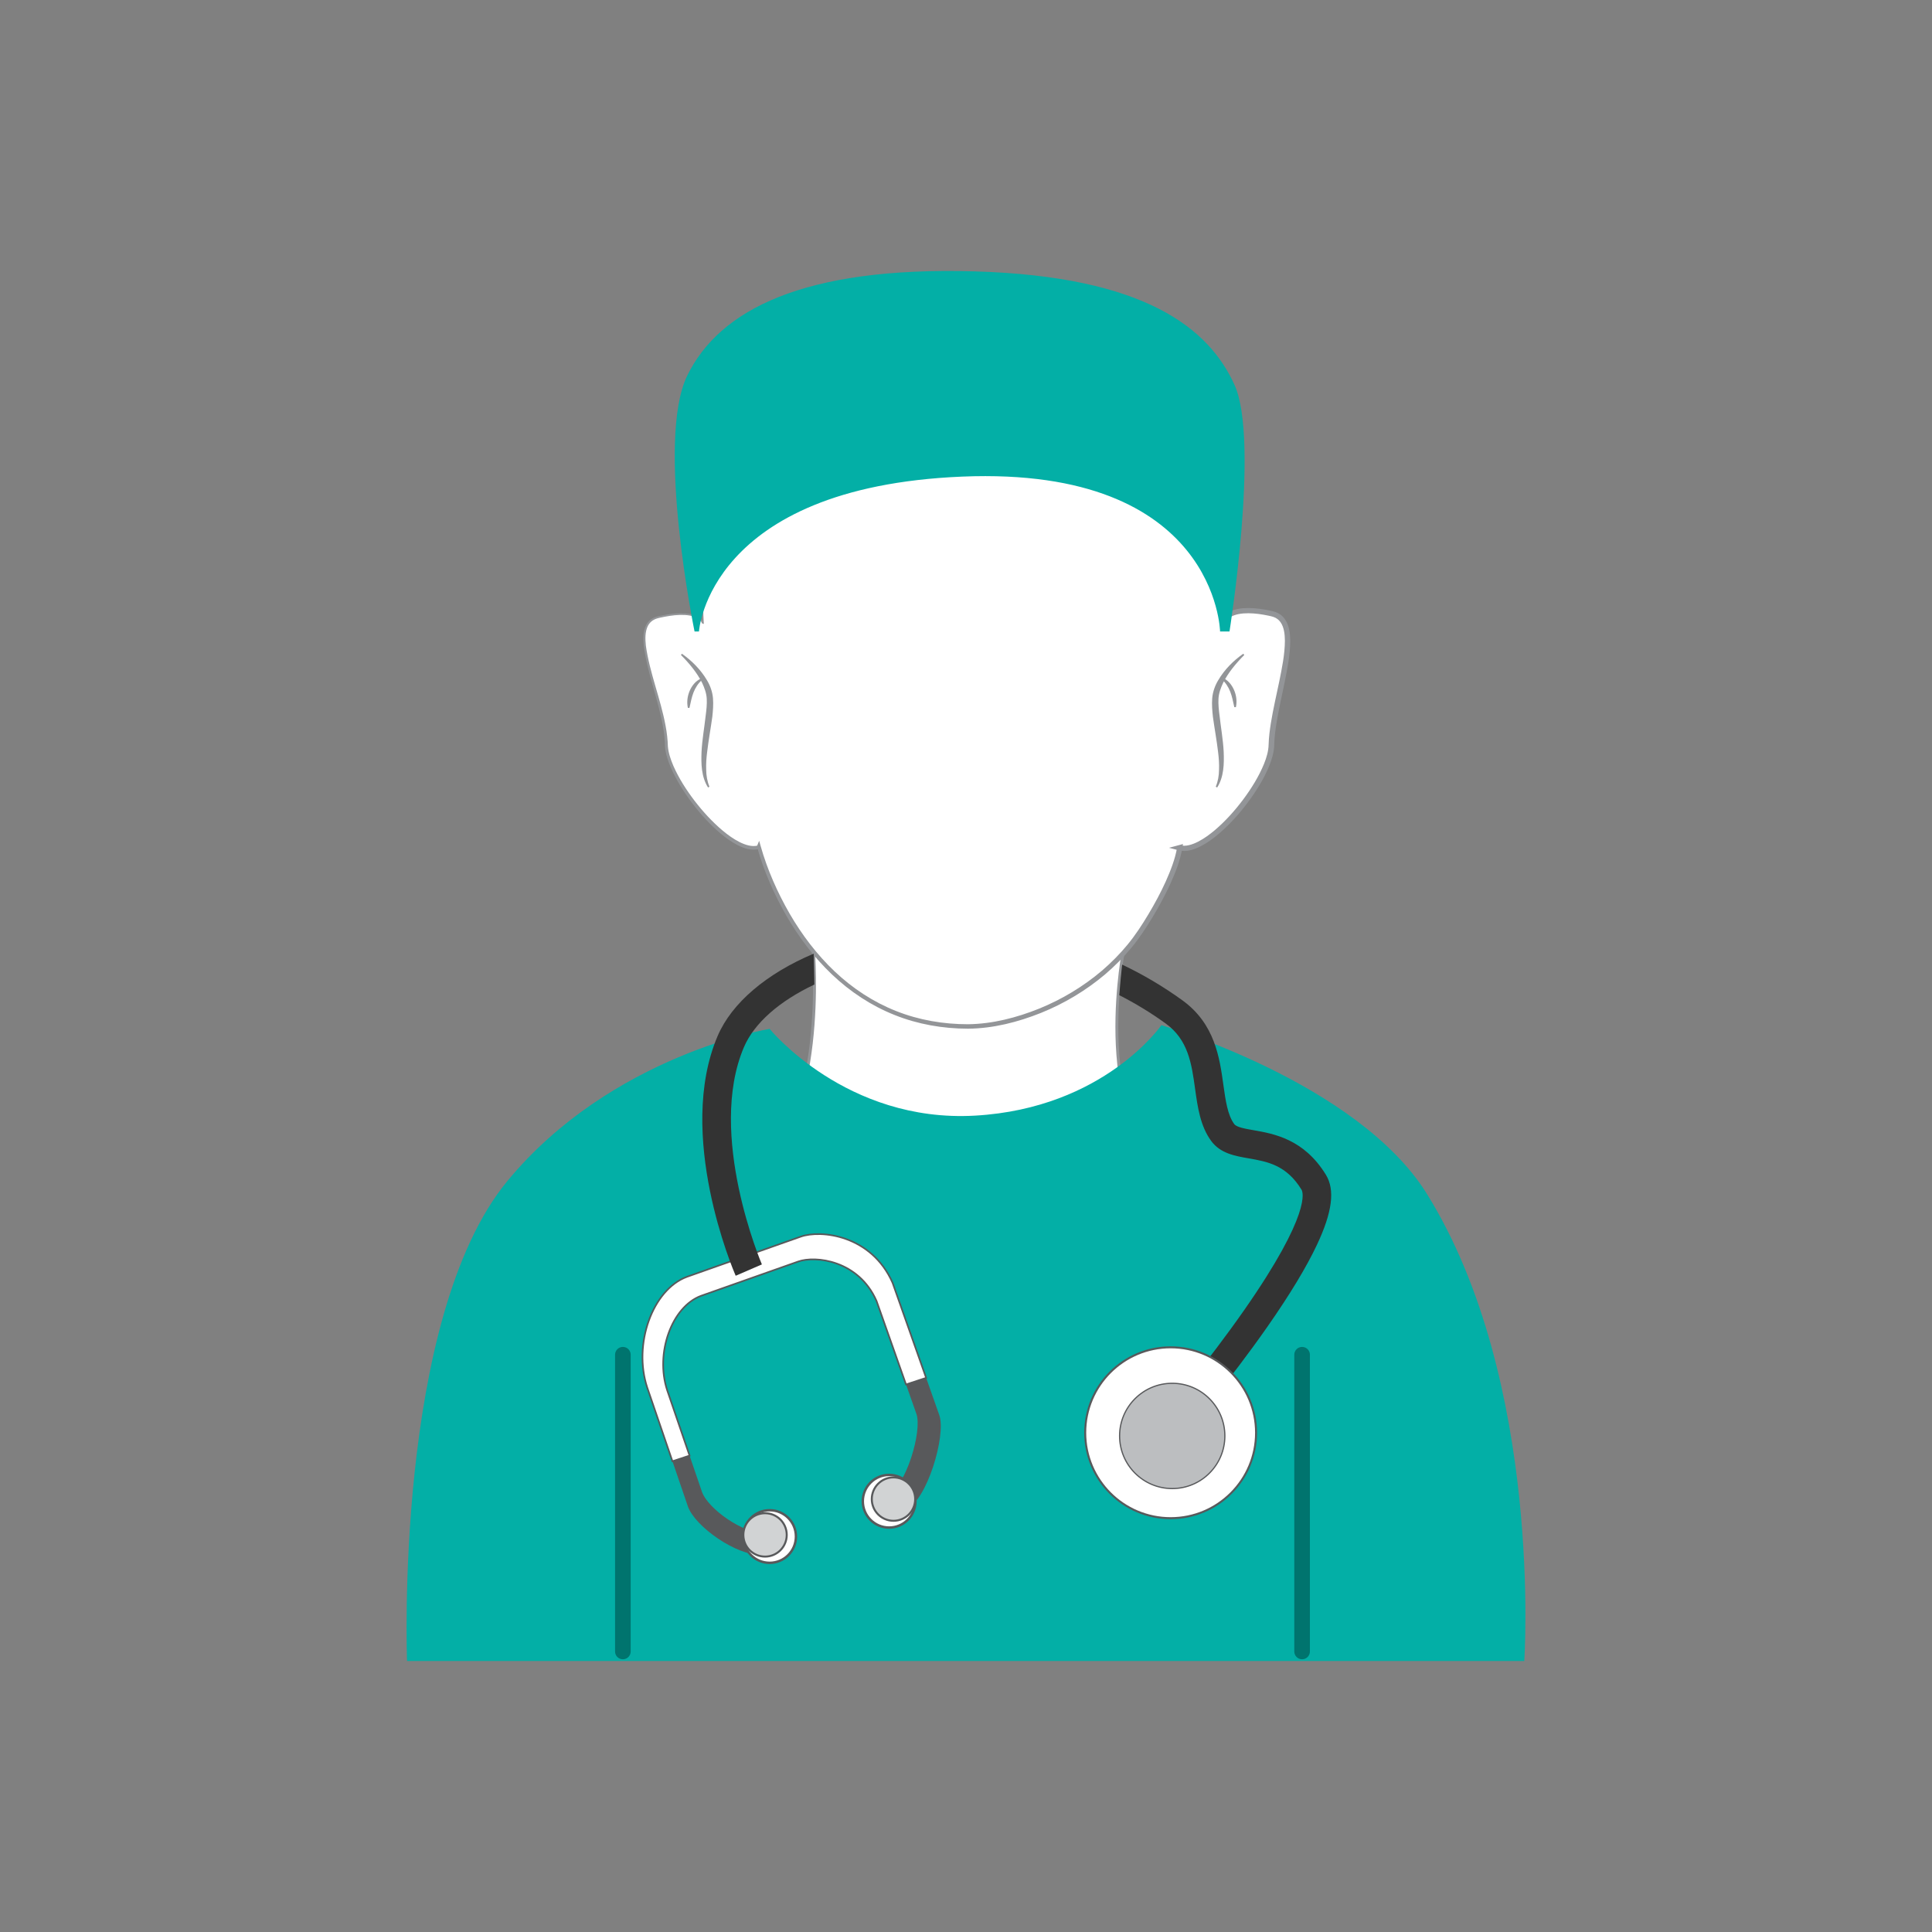
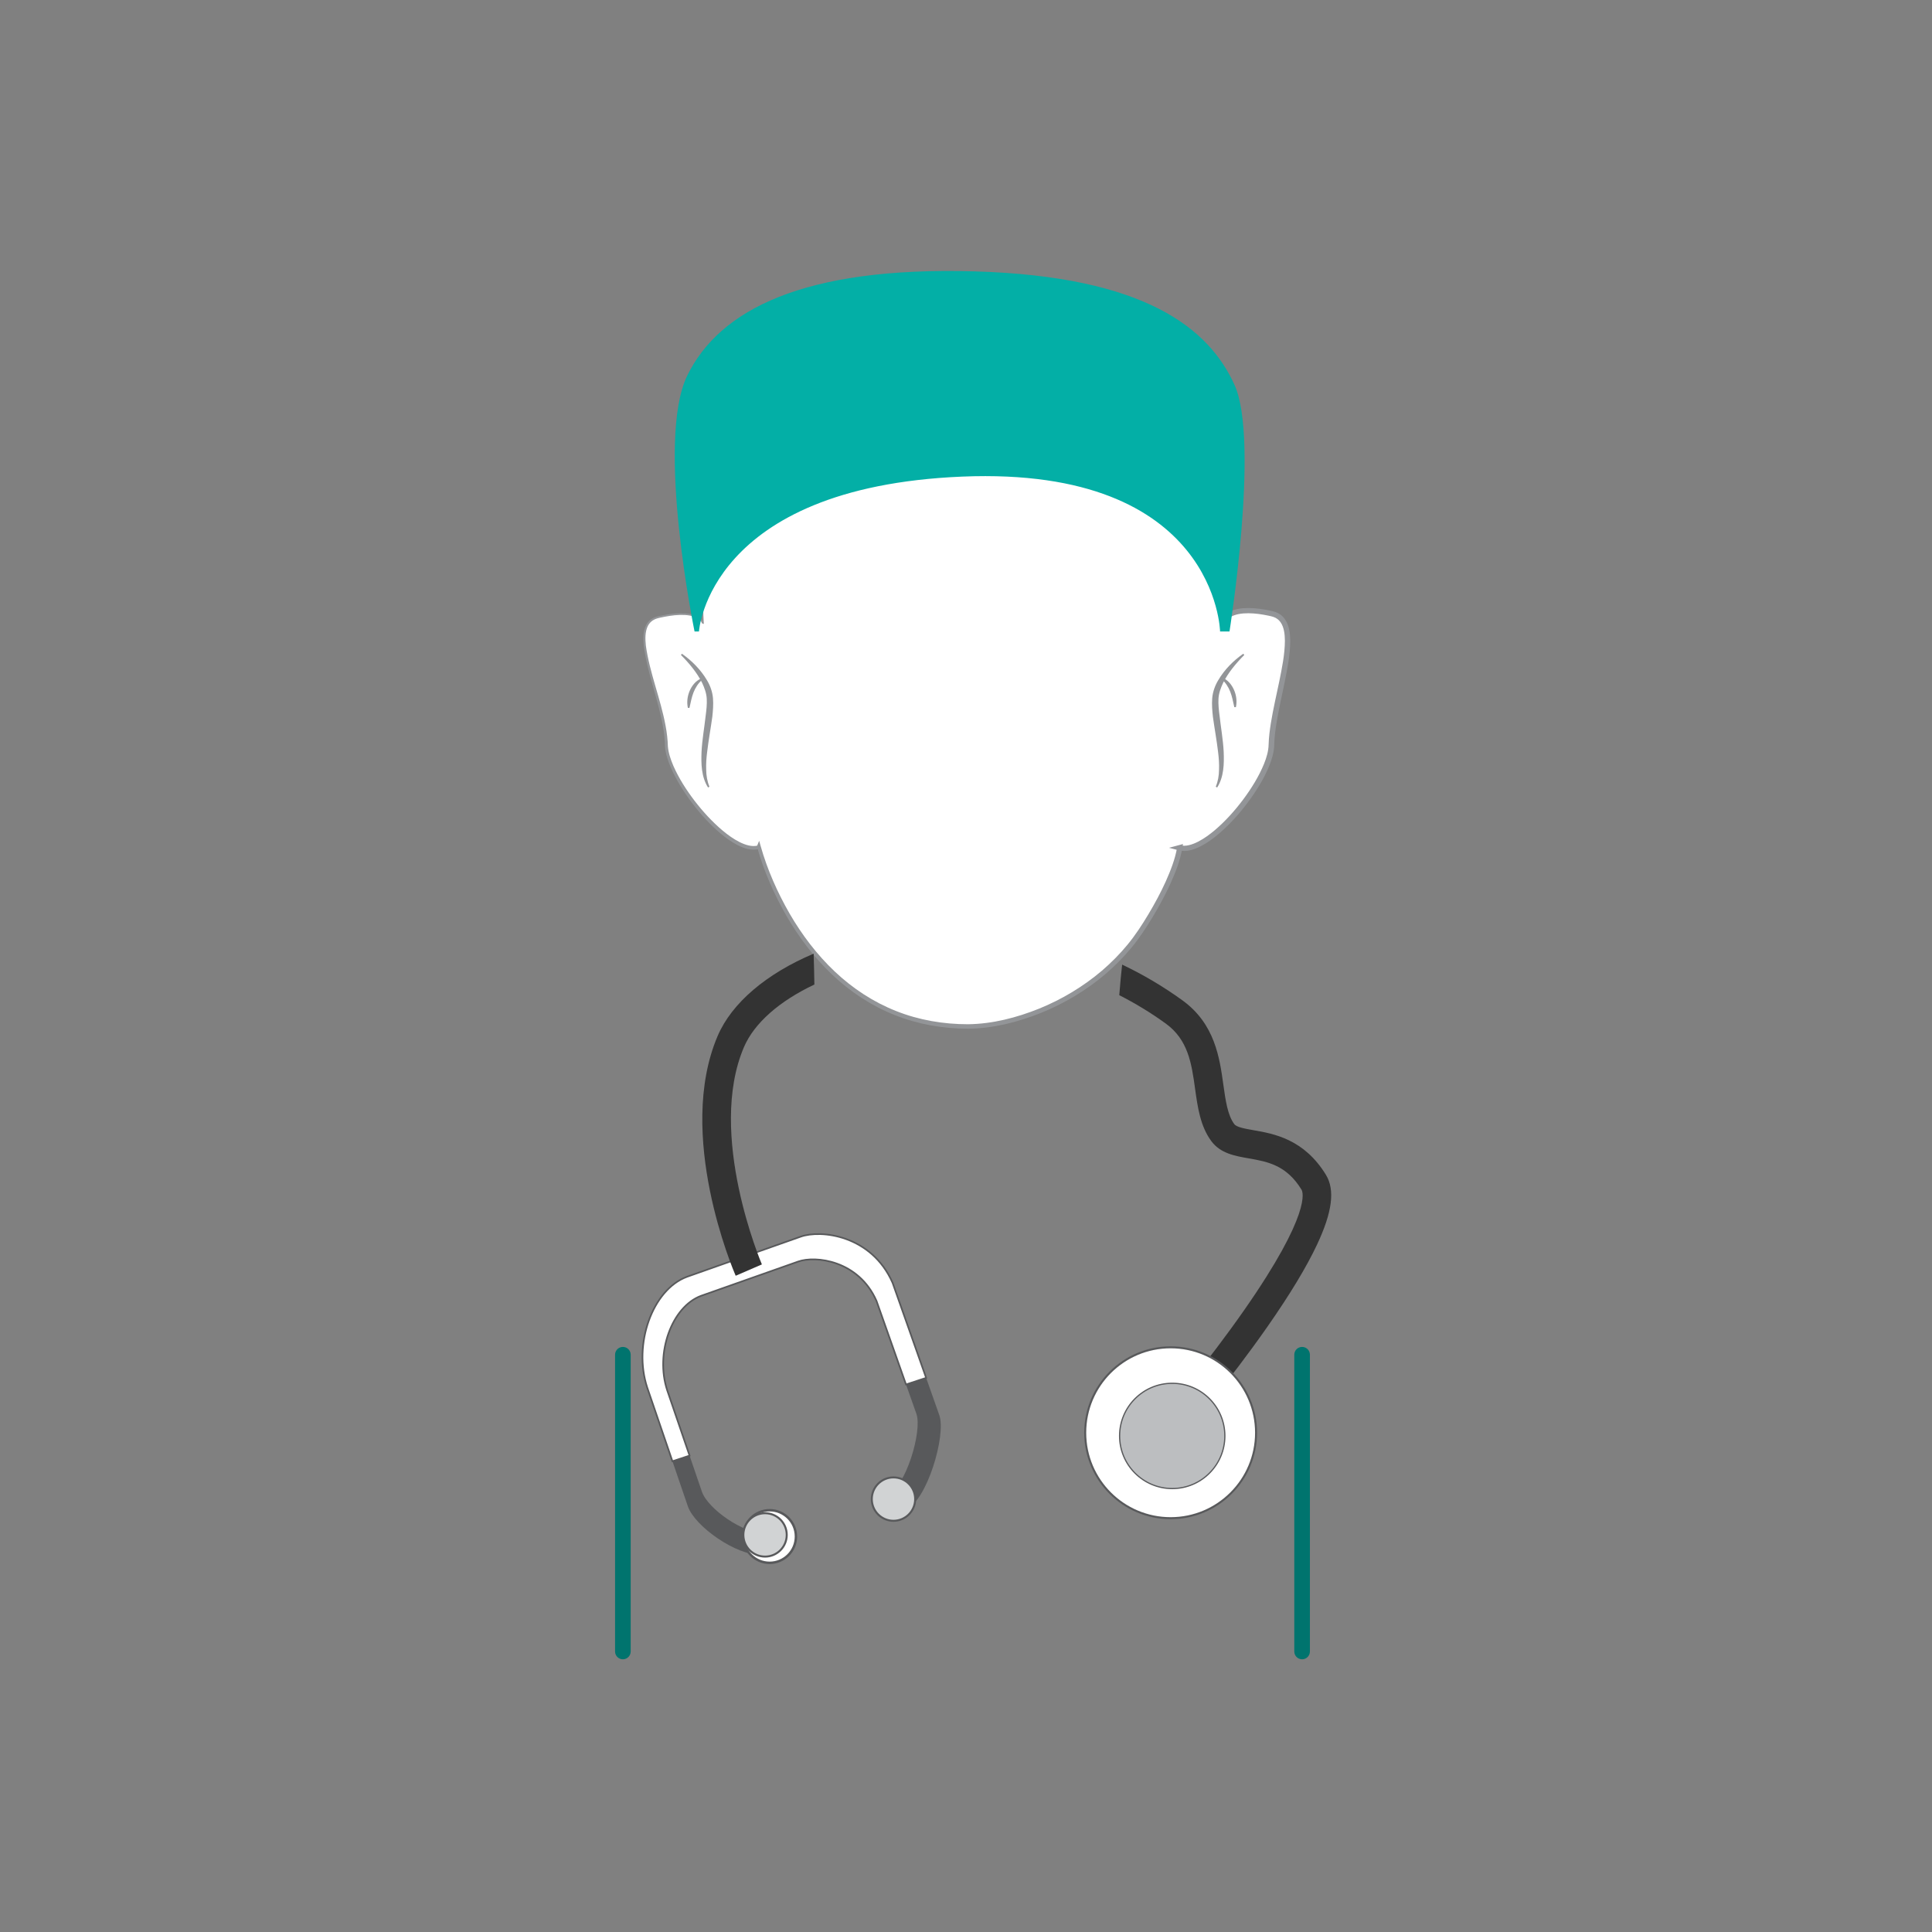
<svg xmlns="http://www.w3.org/2000/svg" version="1.1" id="Layer_1" x="0px" y="0px" width="250px" height="250px" viewBox="0 0 250 250" enable-background="new 0 0 250 250" xml:space="preserve">
  <rect x="0" y="0" width="250" height="250" fill="#808080" stroke="none" />
  <g>
    <g>
-       <path fill="#FFFFFF" stroke="#939598" stroke-width="0.375" stroke-miterlimit="10" d="M154.054,152.408    c-13.369-3.812-8.768-28.858-8.768-28.858l-40.039-0.624c0,0,1.932,22.36-7.938,29.544" />
      <g>
        <path fill="#FFFFFF" d="M90.979,80.609c0,0-3.693-41.032,31.865-41.659c35.562-0.627,35.889,41.37,35.616,41.172l0.008-0.002     c0,0,0.865-1.921,6.136-0.703c4.511,1.042,0.042,11.016-0.083,17.022c-0.094,4.498-8.12,14.339-11.923,13.258l0.06-0.016     c0,0-0.353,3.568-4.777,10.4c-5.854,9.034-16.421,12.757-22.676,12.743c-21.19-0.051-27.009-23.299-27.009-23.299l-0.045,0.109     c-3.804,1.082-11.831-8.761-11.922-13.259c-0.126-6.004-5.567-15.47-1.055-16.513c5.269-1.218,5.739,0.726,5.739,0.726     L90.979,80.609z" />
        <path fill="#939598" d="M90.877,80.336c-0.3-4.949,0.068-9.928,1.045-14.789c1.015-4.939,2.75-9.791,5.549-14.033     c2.77-4.246,6.724-7.75,11.358-9.857c4.625-2.143,9.757-2.962,14.805-2.971c5.062-0.012,10.186,0.888,14.793,3.075     c4.615,2.161,8.577,5.606,11.55,9.719c2.994,4.115,5.085,8.818,6.52,13.669c0.717,2.43,1.269,4.906,1.671,7.406     c0.2,1.25,0.363,2.507,0.481,3.769c0.059,0.631,0.106,1.263,0.14,1.897l0.035,0.955l0.003,0.482l-0.006,0.247l-0.007,0.131     l-0.008,0.075l-0.01,0.055c-0.211,0.063,0.43,0.037-0.527,0.227l0.11-0.593l0.007-0.002l-0.222,0.185     c0.337-0.569,0.79-0.776,1.254-0.975c0.466-0.176,0.945-0.262,1.419-0.304c0.95-0.075,1.885,0.016,2.798,0.171     c0.466,0.091,0.887,0.15,1.378,0.308c0.498,0.168,0.944,0.496,1.243,0.925c0.6,0.869,0.684,1.877,0.702,2.803     c-0.009,1.878-0.387,3.677-0.742,5.461c-0.367,1.783-0.775,3.55-1.059,5.327c-0.14,0.887-0.248,1.778-0.272,2.661     c-0.016,0.976-0.309,1.901-0.654,2.76c-0.713,1.725-1.702,3.291-2.802,4.763c-1.108,1.466-2.343,2.842-3.754,4.041     c-0.71,0.594-1.462,1.15-2.306,1.583c-0.831,0.414-1.813,0.787-2.865,0.516l-1.236-0.319l1.24-0.334l0.06-0.016l0.509-0.137     l-0.083,0.498c-0.279,1.684-0.894,3.163-1.551,4.65c-0.674,1.472-1.446,2.892-2.278,4.272c-0.828,1.379-1.718,2.735-2.754,3.991     c-1.032,1.251-2.183,2.402-3.413,3.455c-2.476,2.091-5.287,3.771-8.287,4.983c-2.998,1.197-6.184,2.017-9.45,2.047     c-3.234-0.006-6.485-0.561-9.497-1.771c-3.016-1.195-5.765-3.019-8.107-5.245c-2.347-2.229-4.307-4.836-5.917-7.627     c-1.6-2.802-2.904-5.763-3.777-8.886l0.451,0.033l-0.046,0.109l-0.045,0.109l-0.109,0.028c-0.988,0.255-1.937-0.092-2.745-0.492     c-0.82-0.418-1.557-0.956-2.25-1.536c-1.383-1.166-2.592-2.512-3.678-3.944c-1.077-1.438-2.046-2.967-2.762-4.629     c-0.349-0.832-0.647-1.702-0.724-2.629c-0.02-0.908-0.111-1.762-0.272-2.642c-0.616-3.498-2.005-6.834-2.477-10.416     c-0.083-0.888-0.118-1.842,0.304-2.697c0.213-0.42,0.581-0.767,1.012-0.956c0.438-0.194,0.881-0.246,1.32-0.339     c0.883-0.161,1.783-0.27,2.689-0.213c0.451,0.031,0.907,0.102,1.337,0.271C90.316,79.787,90.663,79.994,90.877,80.336z      M91.081,80.736l-0.195-0.057l-0.044-0.013l-0.021-0.055c-0.134-0.364-0.532-0.635-0.923-0.783     c-0.403-0.155-0.84-0.222-1.278-0.248c-0.878-0.048-1.764,0.065-2.633,0.23c-0.43,0.093-0.886,0.156-1.264,0.331     c-0.386,0.174-0.701,0.476-0.89,0.853c-0.375,0.768-0.349,1.688-0.258,2.554c0.487,3.512,1.901,6.847,2.554,10.381     c0.169,0.875,0.272,1.799,0.296,2.676c0.077,0.856,0.368,1.698,0.713,2.504c0.709,1.613,1.675,3.115,2.747,4.522     c1.08,1.402,2.283,2.717,3.63,3.851c0.676,0.563,1.393,1.08,2.165,1.471c0.762,0.382,1.631,0.663,2.403,0.453l-0.154,0.138     l0.045-0.109l0.263-0.635l0.188,0.668c0.86,3.047,2.165,5.997,3.749,8.75c1.597,2.752,3.535,5.314,5.844,7.497     c2.306,2.179,5,3.954,7.949,5.115c2.945,1.174,6.124,1.708,9.293,1.706c3.155-0.036,6.289-0.845,9.224-2.027     c2.939-1.196,5.692-2.853,8.107-4.903c1.2-1.033,2.321-2.16,3.325-3.383c1.001-1.22,1.872-2.552,2.689-3.92     c0.817-1.366,1.574-2.767,2.231-4.211c0.638-1.434,1.24-2.957,1.482-4.441l0.426,0.36l-0.06,0.016l0.004-0.653     c0.74,0.201,1.606-0.08,2.367-0.473c0.773-0.398,1.491-0.93,2.171-1.502c1.355-1.157,2.56-2.504,3.636-3.936     c1.068-1.436,2.028-2.971,2.699-4.609c0.329-0.819,0.583-1.663,0.598-2.51c0.028-0.933,0.144-1.849,0.288-2.754     c0.294-1.811,0.709-3.583,1.078-5.356c0.359-1.769,0.73-3.553,0.741-5.314c-0.008-0.866-0.114-1.766-0.567-2.409     c-0.22-0.318-0.543-0.552-0.903-0.677c-0.372-0.125-0.854-0.204-1.277-0.287c-0.875-0.151-1.764-0.237-2.626-0.17     c-0.43,0.037-0.853,0.114-1.237,0.259c-0.368,0.129-0.758,0.401-0.887,0.625l-0.088,0.152l-0.135,0.033l-0.007,0.002l0.109-0.593     c-0.935,0.185-0.299,0.13-0.502,0.177v-0.003l0.005-0.042l0.006-0.105l0.006-0.226l-0.002-0.462l-0.032-0.934     c-0.031-0.624-0.077-1.248-0.134-1.871c-0.113-1.247-0.271-2.49-0.466-3.728c-0.392-2.475-0.933-4.927-1.635-7.332     c-1.406-4.801-3.461-9.446-6.395-13.5c-2.915-4.052-6.789-7.436-11.311-9.567c-4.513-2.157-9.558-3.059-14.552-3.059     c-5.002-0.003-10.058,0.795-14.61,2.89c-4.556,2.066-8.449,5.483-11.22,9.649c-2.793,4.166-4.552,8.965-5.597,13.869     c-1.025,4.915-1.433,9.978-1.139,14.993L91.081,80.736z" />
      </g>
      <g>
        <path fill="#939598" d="M88.24,84.593c1.284,0.903,2.415,2.035,3.242,3.428c0.417,0.687,0.708,1.502,0.778,2.328     c0.069,0.845-0.006,1.623-0.087,2.407c-0.215,1.553-0.497,3.066-0.672,4.581c-0.095,0.756-0.151,1.515-0.12,2.266     c0.006,0.754,0.133,1.499,0.421,2.199l-0.181,0.1c-0.878-1.378-0.904-3.079-0.842-4.625c0.081-1.572,0.361-3.108,0.529-4.626     c0.1-0.75,0.185-1.521,0.145-2.223c-0.037-0.723-0.285-1.397-0.6-2.069c-0.666-1.325-1.661-2.521-2.741-3.605L88.24,84.593z" />
      </g>
      <g>
        <path fill="#939598" d="M90.859,87.966c-0.511,0.443-0.88,1.023-1.122,1.643c-0.244,0.625-0.359,1.291-0.52,1.991h-0.206     c-0.159-0.723-0.07-1.497,0.227-2.195c0.296-0.69,0.802-1.336,1.526-1.622L90.859,87.966z" />
      </g>
      <g>
        <path fill="#939598" d="M161.01,84.754c-1.079,1.084-2.075,2.28-2.74,3.605c-0.314,0.672-0.563,1.347-0.6,2.068     c-0.039,0.702,0.046,1.473,0.146,2.223c0.167,1.519,0.448,3.055,0.528,4.627c0.062,1.545,0.035,3.247-0.843,4.624l-0.182-0.1     c0.288-0.7,0.416-1.445,0.422-2.199c0.031-0.751-0.025-1.51-0.119-2.266c-0.176-1.515-0.458-3.028-0.673-4.581     c-0.081-0.784-0.157-1.562-0.089-2.407c0.07-0.827,0.362-1.642,0.778-2.329c0.826-1.394,1.958-2.526,3.241-3.429L161.01,84.754z" />
      </g>
      <g>
        <path fill="#939598" d="M158.17,87.691c0.725,0.285,1.23,0.93,1.526,1.621c0.297,0.697,0.387,1.471,0.229,2.193h-0.207     c-0.16-0.7-0.276-1.365-0.521-1.989c-0.241-0.619-0.61-1.199-1.121-1.641L158.17,87.691z" />
      </g>
    </g>
-     <path fill="#03AFA6" d="M52.671,214.934c0,0-1.719-44.329,13.005-62.138c13.485-16.308,33.912-19.662,33.912-19.662   s9.897,12.185,26.599,11.227c16.702-0.959,24.096-11.704,24.096-11.704s25.377,7.377,34.361,21.835   c15.06,24.231,12.596,60.442,12.596,60.442H52.671z" />
    <path fill="#00746E" d="M80.6,214.712c-0.559,0-1.011-0.452-1.011-1.01V175.3c0-0.558,0.452-1.01,1.011-1.01   c0.558,0,1.011,0.452,1.011,1.01v38.402C81.611,214.26,81.158,214.712,80.6,214.712z" />
    <path fill="#00746E" d="M168.491,214.712c-0.559,0-1.011-0.452-1.011-1.01V175.3c0-0.558,0.452-1.01,1.011-1.01   s1.011,0.452,1.011,1.01v38.402C169.502,214.26,169.05,214.712,168.491,214.712z" />
    <path fill="#58595B" d="M89.019,194.946c0.925,2.607,6.298,6.351,9.378,6.229l0.436-2.82c-2.627,0.104-7.211-3.09-8-5.313   l-1.603-4.685l-2.216,0.729L89.019,194.946z" />
    <path fill="#58595B" d="M119.843,178.295l-2.604,0.855l1.343,3.8c0.79,2.225-1.408,9.534-3.633,10.323l2.34,1.946   c2.606-0.925,5.182-9.493,4.257-12.101L119.843,178.295z" />
    <path fill="#FFFFFF" stroke="#58595B" stroke-width="0.214" stroke-miterlimit="10" d="M115.499,165.995   c-2.728-6.179-9.275-6.899-11.883-5.974l-14.74,5.202c-4.443,1.657-6.976,8.707-5.128,14.32l3.265,9.541l2.216-0.729l-2.894-8.455   c-1.577-4.789,0.583-10.804,4.375-12.218l12.575-4.438c2.225-0.79,7.81-0.176,10.136,5.096l3.817,10.809l2.604-0.855   L115.499,165.995z" />
    <circle fill="#FFFFFF" stroke="#58595B" stroke-width="0.313" stroke-miterlimit="10" cx="99.589" cy="198.825" r="3.405" />
    <circle fill="#D1D3D4" stroke="#58595B" stroke-width="0.258" stroke-miterlimit="10" cx="98.997" cy="198.616" r="2.807" />
-     <circle fill="#FFFFFF" stroke="#58595B" stroke-width="0.313" stroke-miterlimit="10" cx="115.053" cy="194.259" r="3.406" />
    <circle fill="#D1D3D4" stroke="#58595B" stroke-width="0.258" stroke-miterlimit="10" cx="115.616" cy="193.982" r="2.807" />
    <path fill="#333333" d="M92.864,134.052c-5.452,12.769,2.011,30.291,2.332,31.03l3.393-1.467   c-0.073-0.167-7.148-16.814-2.325-28.112c1.332-3.119,4.6-5.972,9.116-8.104c-0.014-0.949-0.044-2.46-0.093-3.995   C99.191,125.975,94.689,129.775,92.864,134.052z" />
    <path fill="#333333" d="M171.574,152.021c-2.829-4.631-6.753-5.317-9.352-5.771c-1.136-0.199-2.21-0.387-2.512-0.796   c-0.86-1.169-1.124-3.061-1.404-5.063c-0.489-3.522-1.1-7.905-5.297-10.944c-2.476-1.792-5.081-3.333-7.804-4.625   c-0.105,0.944-0.251,2.36-0.371,3.954c2.039,1.037,4.051,2.25,6.007,3.667c2.921,2.114,3.351,5.195,3.805,8.459   c0.33,2.371,0.671,4.823,2.089,6.747c1.18,1.602,3.046,1.929,4.852,2.244c2.396,0.419,4.875,0.853,6.832,4.057   c0.165,0.27,1.355,2.996-7.41,15.561c-4.757,6.817-10.026,13.02-10.079,13.081l2.813,2.397c0.054-0.063,5.425-6.383,10.282-13.343   c2.884-4.131,5.035-7.692,6.396-10.586C172.401,156.849,172.769,153.977,171.574,152.021z" />
    <circle fill="#FFFFFF" stroke="#58595B" stroke-width="0.258" stroke-miterlimit="10" cx="151.48" cy="185.396" r="11.055" />
    <circle fill="#BCBEC0" stroke="#58595B" stroke-width="0.159" stroke-miterlimit="10" cx="151.686" cy="185.808" r="6.811" />
    <path fill="#03AFA6" d="M89.875,81.716c0,0-5.083-24.696-0.932-33.144c4.153-8.446,14.962-14.101,37.153-13.457   c22.19,0.644,30.352,7.444,33.644,14.674c3.293,7.23-0.644,31.926-0.644,31.926h-1.218c0,0-0.43-21.403-33.357-20.043   c-32.929,1.36-34.075,20.043-34.075,20.043H89.875z" />
  </g>
</svg>